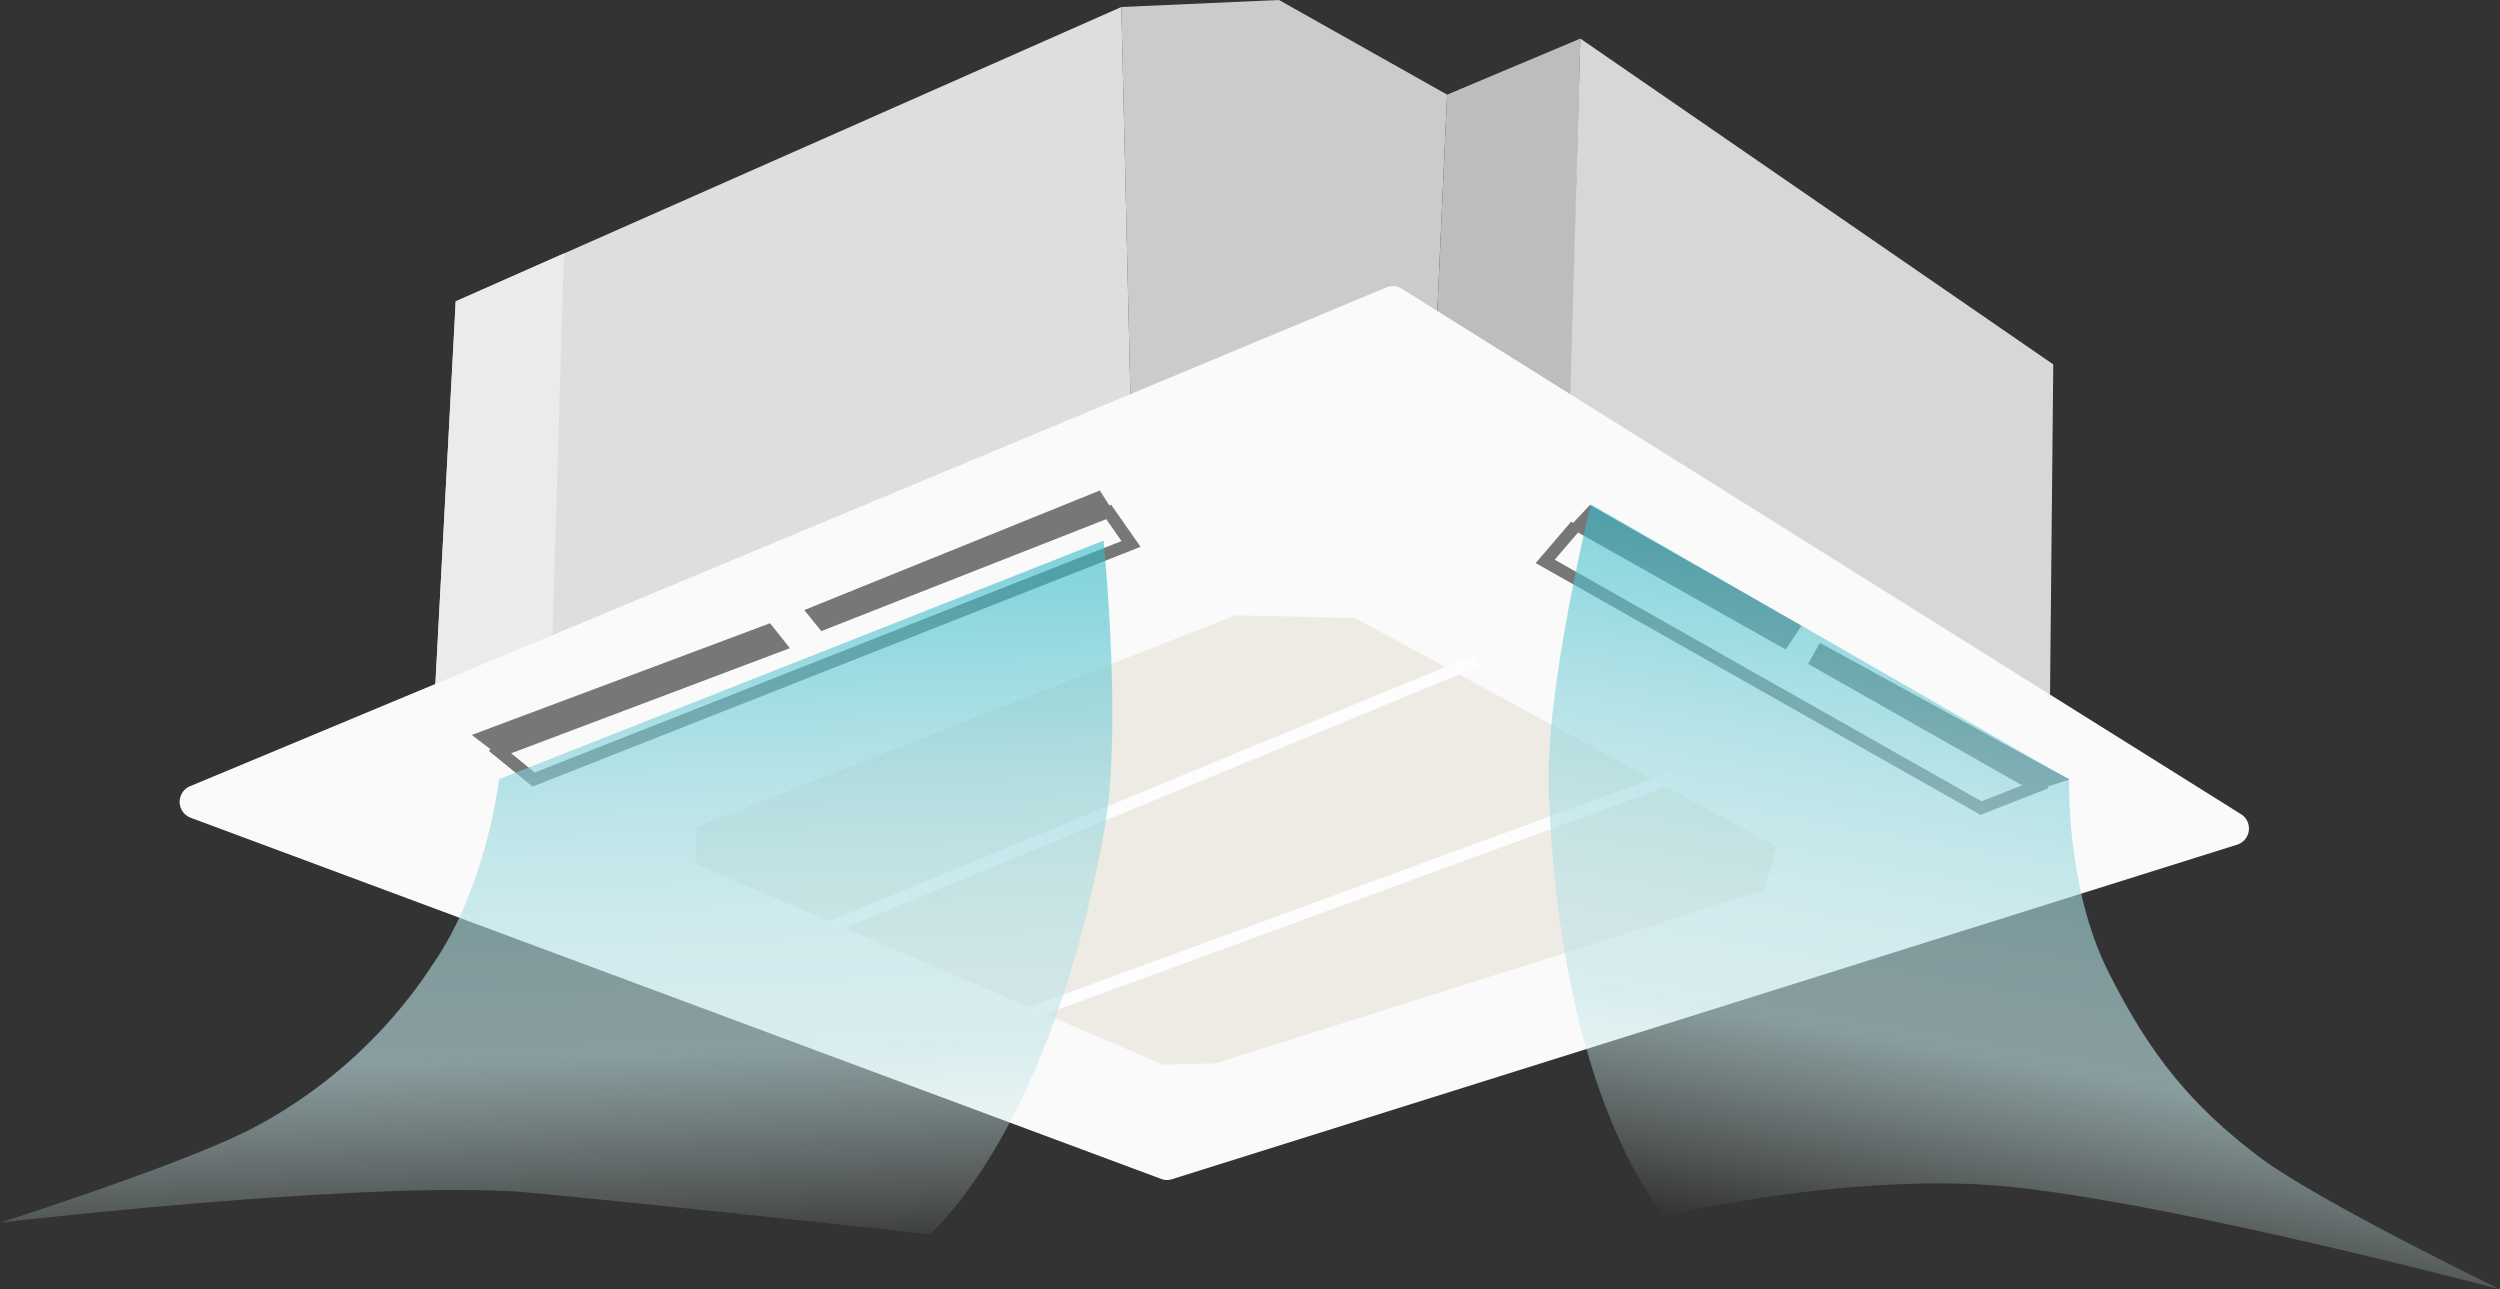
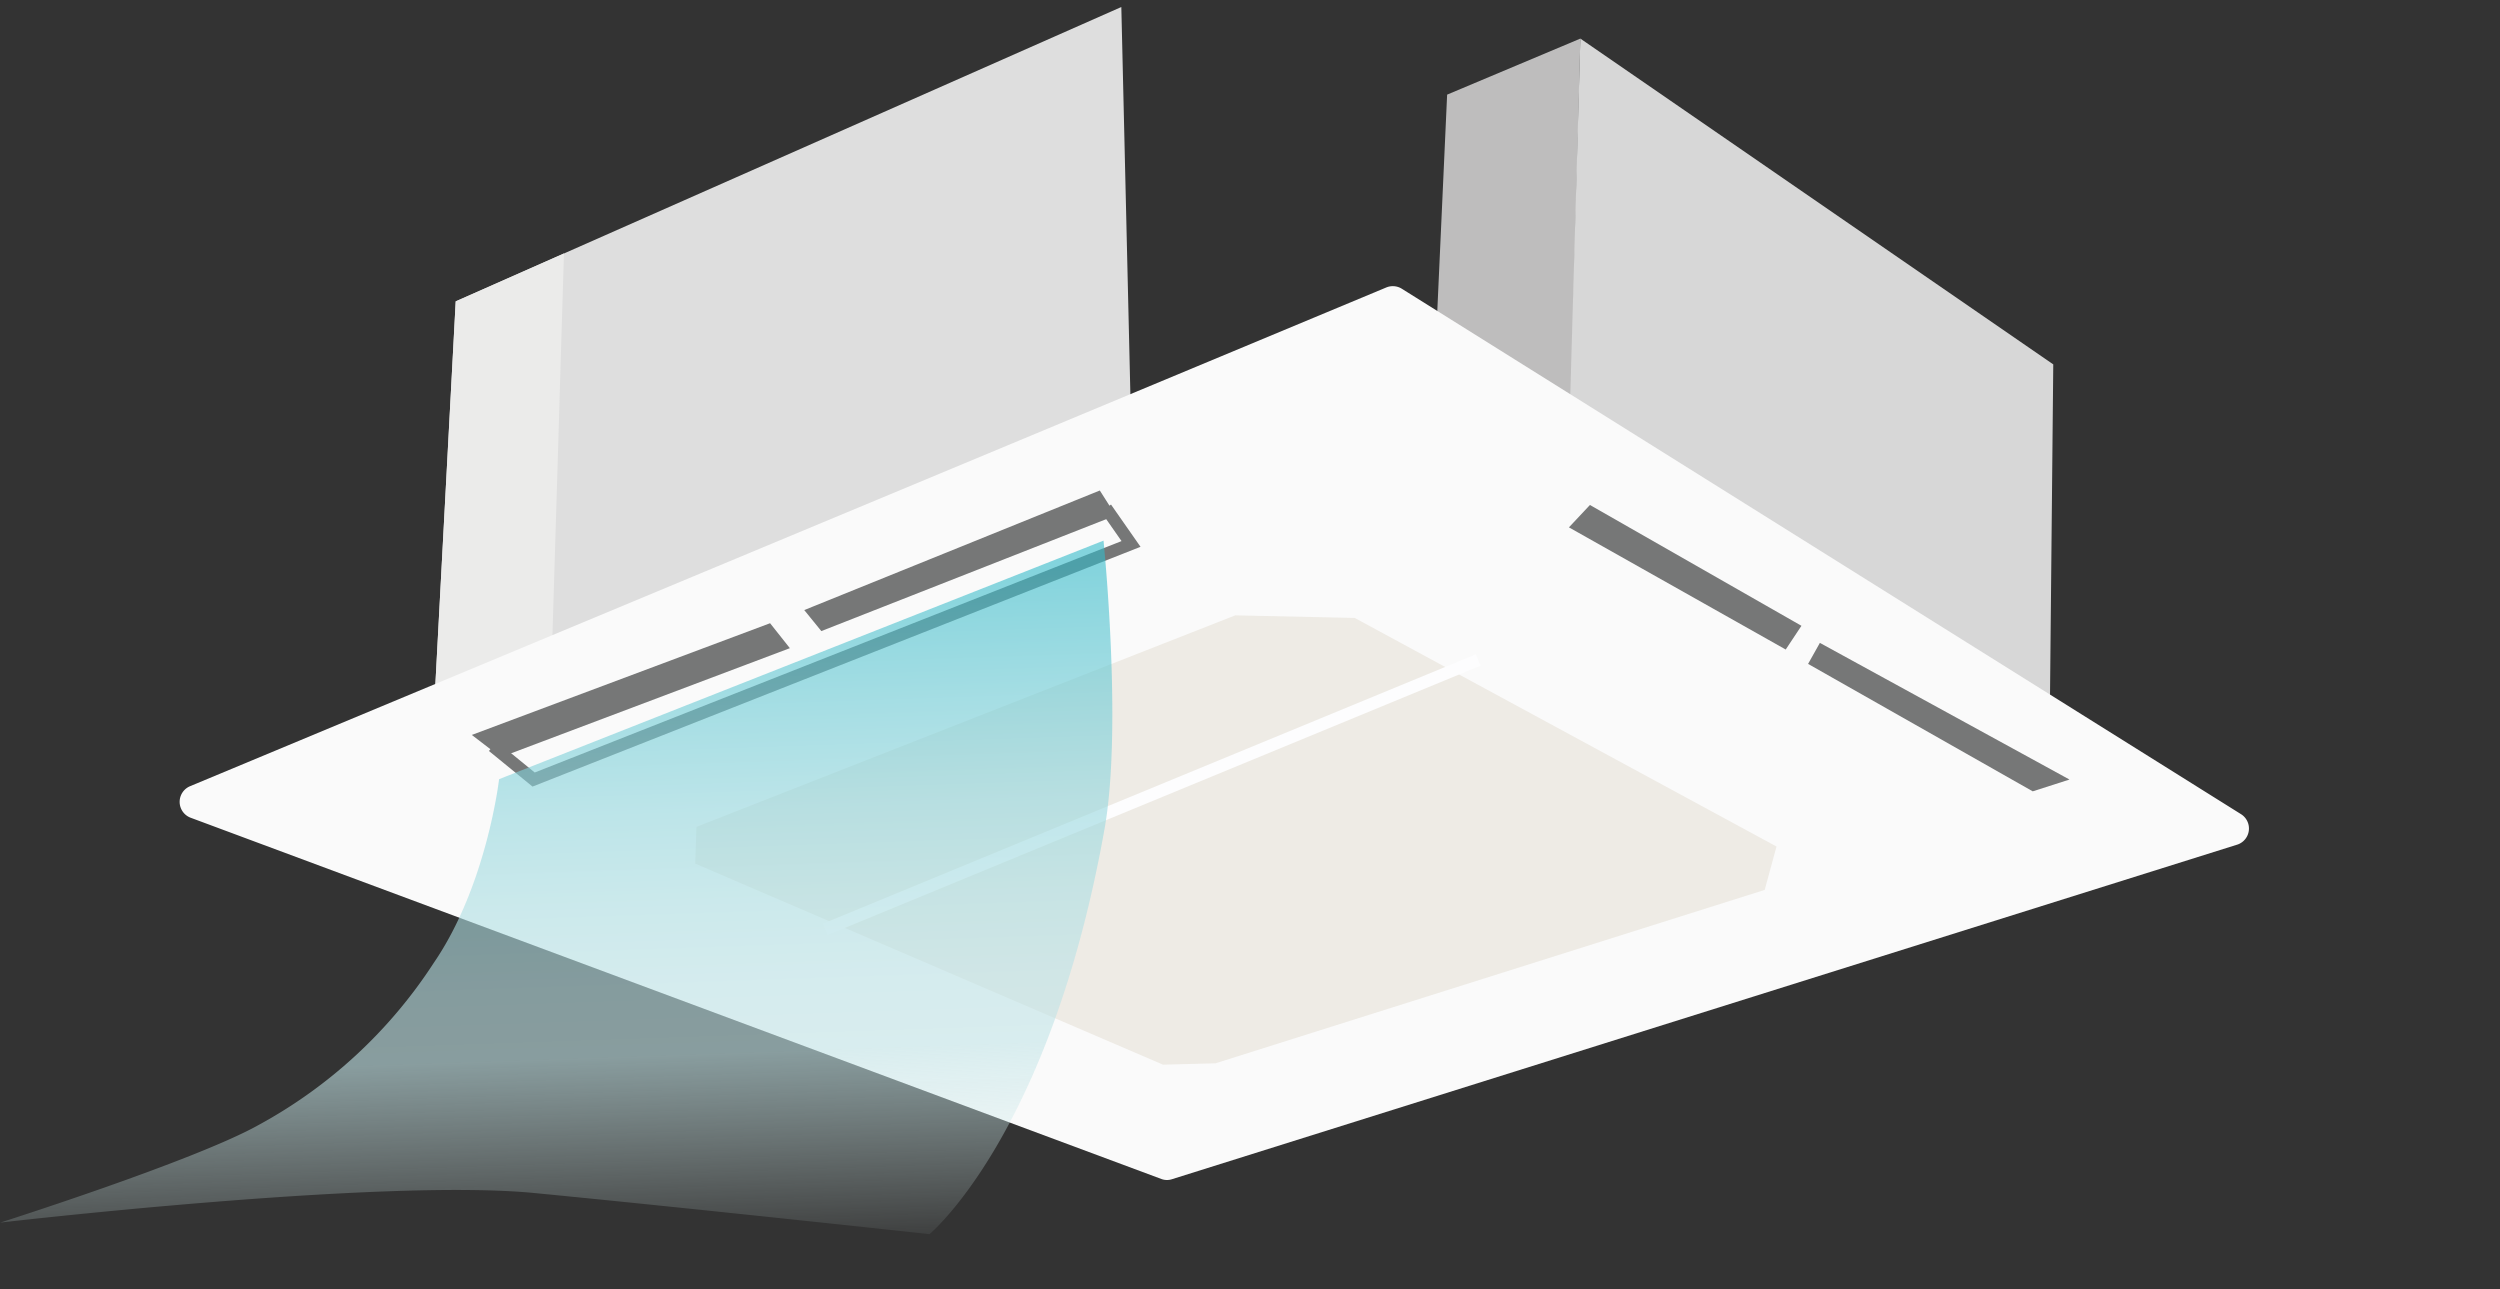
<svg xmlns="http://www.w3.org/2000/svg" xmlns:xlink="http://www.w3.org/1999/xlink" id="レイヤー_11" data-name="レイヤー 11" viewBox="0 0 203.42 104.91">
  <rect x="0" y="0" width="203.42" height="104.91" fill="#333333" stroke="none" />
  <defs>
    <style>.cls-1{fill:#cacbca;}.cls-2{fill:#bebdbd;}.cls-3{fill:#dedede;}.cls-4{fill:#ebebea;}.cls-5{fill:#d7d7d7;}.cls-6{fill:#fafafa;}.cls-7{fill:#767777;}.cls-10,.cls-8{fill:none;stroke-miterlimit:10;}.cls-8{stroke:#767777;}.cls-9{fill:#eeebe5;}.cls-10{stroke:#fdfdfe;}.cls-11,.cls-12{opacity:0.6;}.cls-11{fill:url(#名称未設定グラデーション_32);}.cls-12{fill:url(#名称未設定グラデーション_32-2);}</style>
    <linearGradient id="名称未設定グラデーション_32" x1="160.81" y1="106.31" x2="170.53" y2="51.2" gradientUnits="userSpaceOnUse">
      <stop offset="0" stop-color="#ddf0ee" stop-opacity="0" />
      <stop offset="0.31" stop-color="#c2e4e7" />
      <stop offset="0.41" stop-color="#bce2e6" />
      <stop offset="0.53" stop-color="#acdee2" />
      <stop offset="0.67" stop-color="#92d6dd" />
      <stop offset="0.81" stop-color="#6dcbd5" />
      <stop offset="0.97" stop-color="#3ebdcb" />
      <stop offset="1" stop-color="#34bac9" />
    </linearGradient>
    <linearGradient id="名称未設定グラデーション_32-2" x1="959.62" y1="142.58" x2="969.34" y2="87.48" gradientTransform="matrix(-0.99, -0.14, -0.14, 0.99, 1016.05, 99.54)" xlink:href="#名称未設定グラデーション_32" />
  </defs>
  <title>contact_ex_ico5</title>
-   <polygon class="cls-1" points="91.24 0.57 104.07 0 117.75 7.7 116.61 32.78 92.1 37.35 91.24 0.57" />
  <polygon class="cls-2" points="128.59 3.14 117.75 7.7 116.61 32.78 127.73 37.06 128.59 3.14" />
  <polygon class="cls-3" points="91.24 0.57 37.08 24.52 35.37 56.73 92.1 37.35 91.24 0.57" />
  <polygon class="cls-4" points="45.89 20.62 37.08 24.52 35.37 56.73 44.91 53.02 45.89 20.62" />
  <polygon class="cls-5" points="167.07 29.65 128.59 3.14 127.73 33.64 166.79 58.16 167.07 29.65" />
  <path class="cls-6" d="M182,71.6,95.3,98.83a1.3,1.3,0,0,1-.87,0l-79-29.4a1.38,1.38,0,0,1-.05-2.57l97.33-40.58a1.39,1.39,0,0,1,1.24.09l68.28,42.75A1.38,1.38,0,0,1,182,71.6Z" transform="translate(0.09 -2.89)" />
  <polygon class="cls-7" points="62.66 50.71 38.39 59.8 40.75 61.61 64.27 52.74 62.66 50.71" />
  <polygon class="cls-7" points="65.44 49.64 66.83 51.35 90.78 41.94 89.49 39.91 65.44 49.64" />
  <polygon class="cls-7" points="129.37 41.09 127.66 42.91 145.3 52.85 146.58 50.92 129.37 41.09" />
  <polygon class="cls-7" points="148.08 52.31 147.12 54.02 165.4 64.39 168.39 63.43 148.08 52.31" />
-   <polyline class="cls-8" points="128.23 42.76 125.73 45.68 161.19 65.75 166.47 63.68" />
  <polyline class="cls-8" points="89.99 41.34 92.03 44.26 43.42 63.43 40.1 60.72" />
  <polygon class="cls-9" points="100.51 50.07 56.67 67.28 56.57 70.27 94.63 86.63 98.9 86.52 143.59 72.41 144.55 68.88 110.23 50.28 100.51 50.07" />
  <line class="cls-10" x1="67.15" y1="75.62" x2="120.28" y2="53.7" />
-   <line class="cls-10" x1="82.33" y1="82.99" x2="136.32" y2="63.22" />
-   <path class="cls-11" d="M168.27,66.32S168,75,171.41,81.86s6.84,11,12.25,15.11c4.73,3.6,19.67,10.83,19.67,10.83s-30.14-8-42.62-8.55c-12.25-.57-25.37,2.57-25.37,2.57s-8.55-9.41-9.41-34.64c-.28-8.43,3.43-23.24,3.43-23.24Z" transform="translate(0.09 -2.89)" />
  <path class="cls-12" d="M40.52,66.29s-1,8.65-5.31,14.94A39.43,39.43,0,0,1,20.93,94.44c-5.19,2.9-21,7.93-21,7.93s31-3.61,43.41-2.41c12.21,1.18,32.2,3.35,32.2,3.35s9.81-8.1,14.24-32.95c1.48-8.3-.08-23.48-.08-23.48Z" transform="translate(0.09 -2.89)" />
</svg>